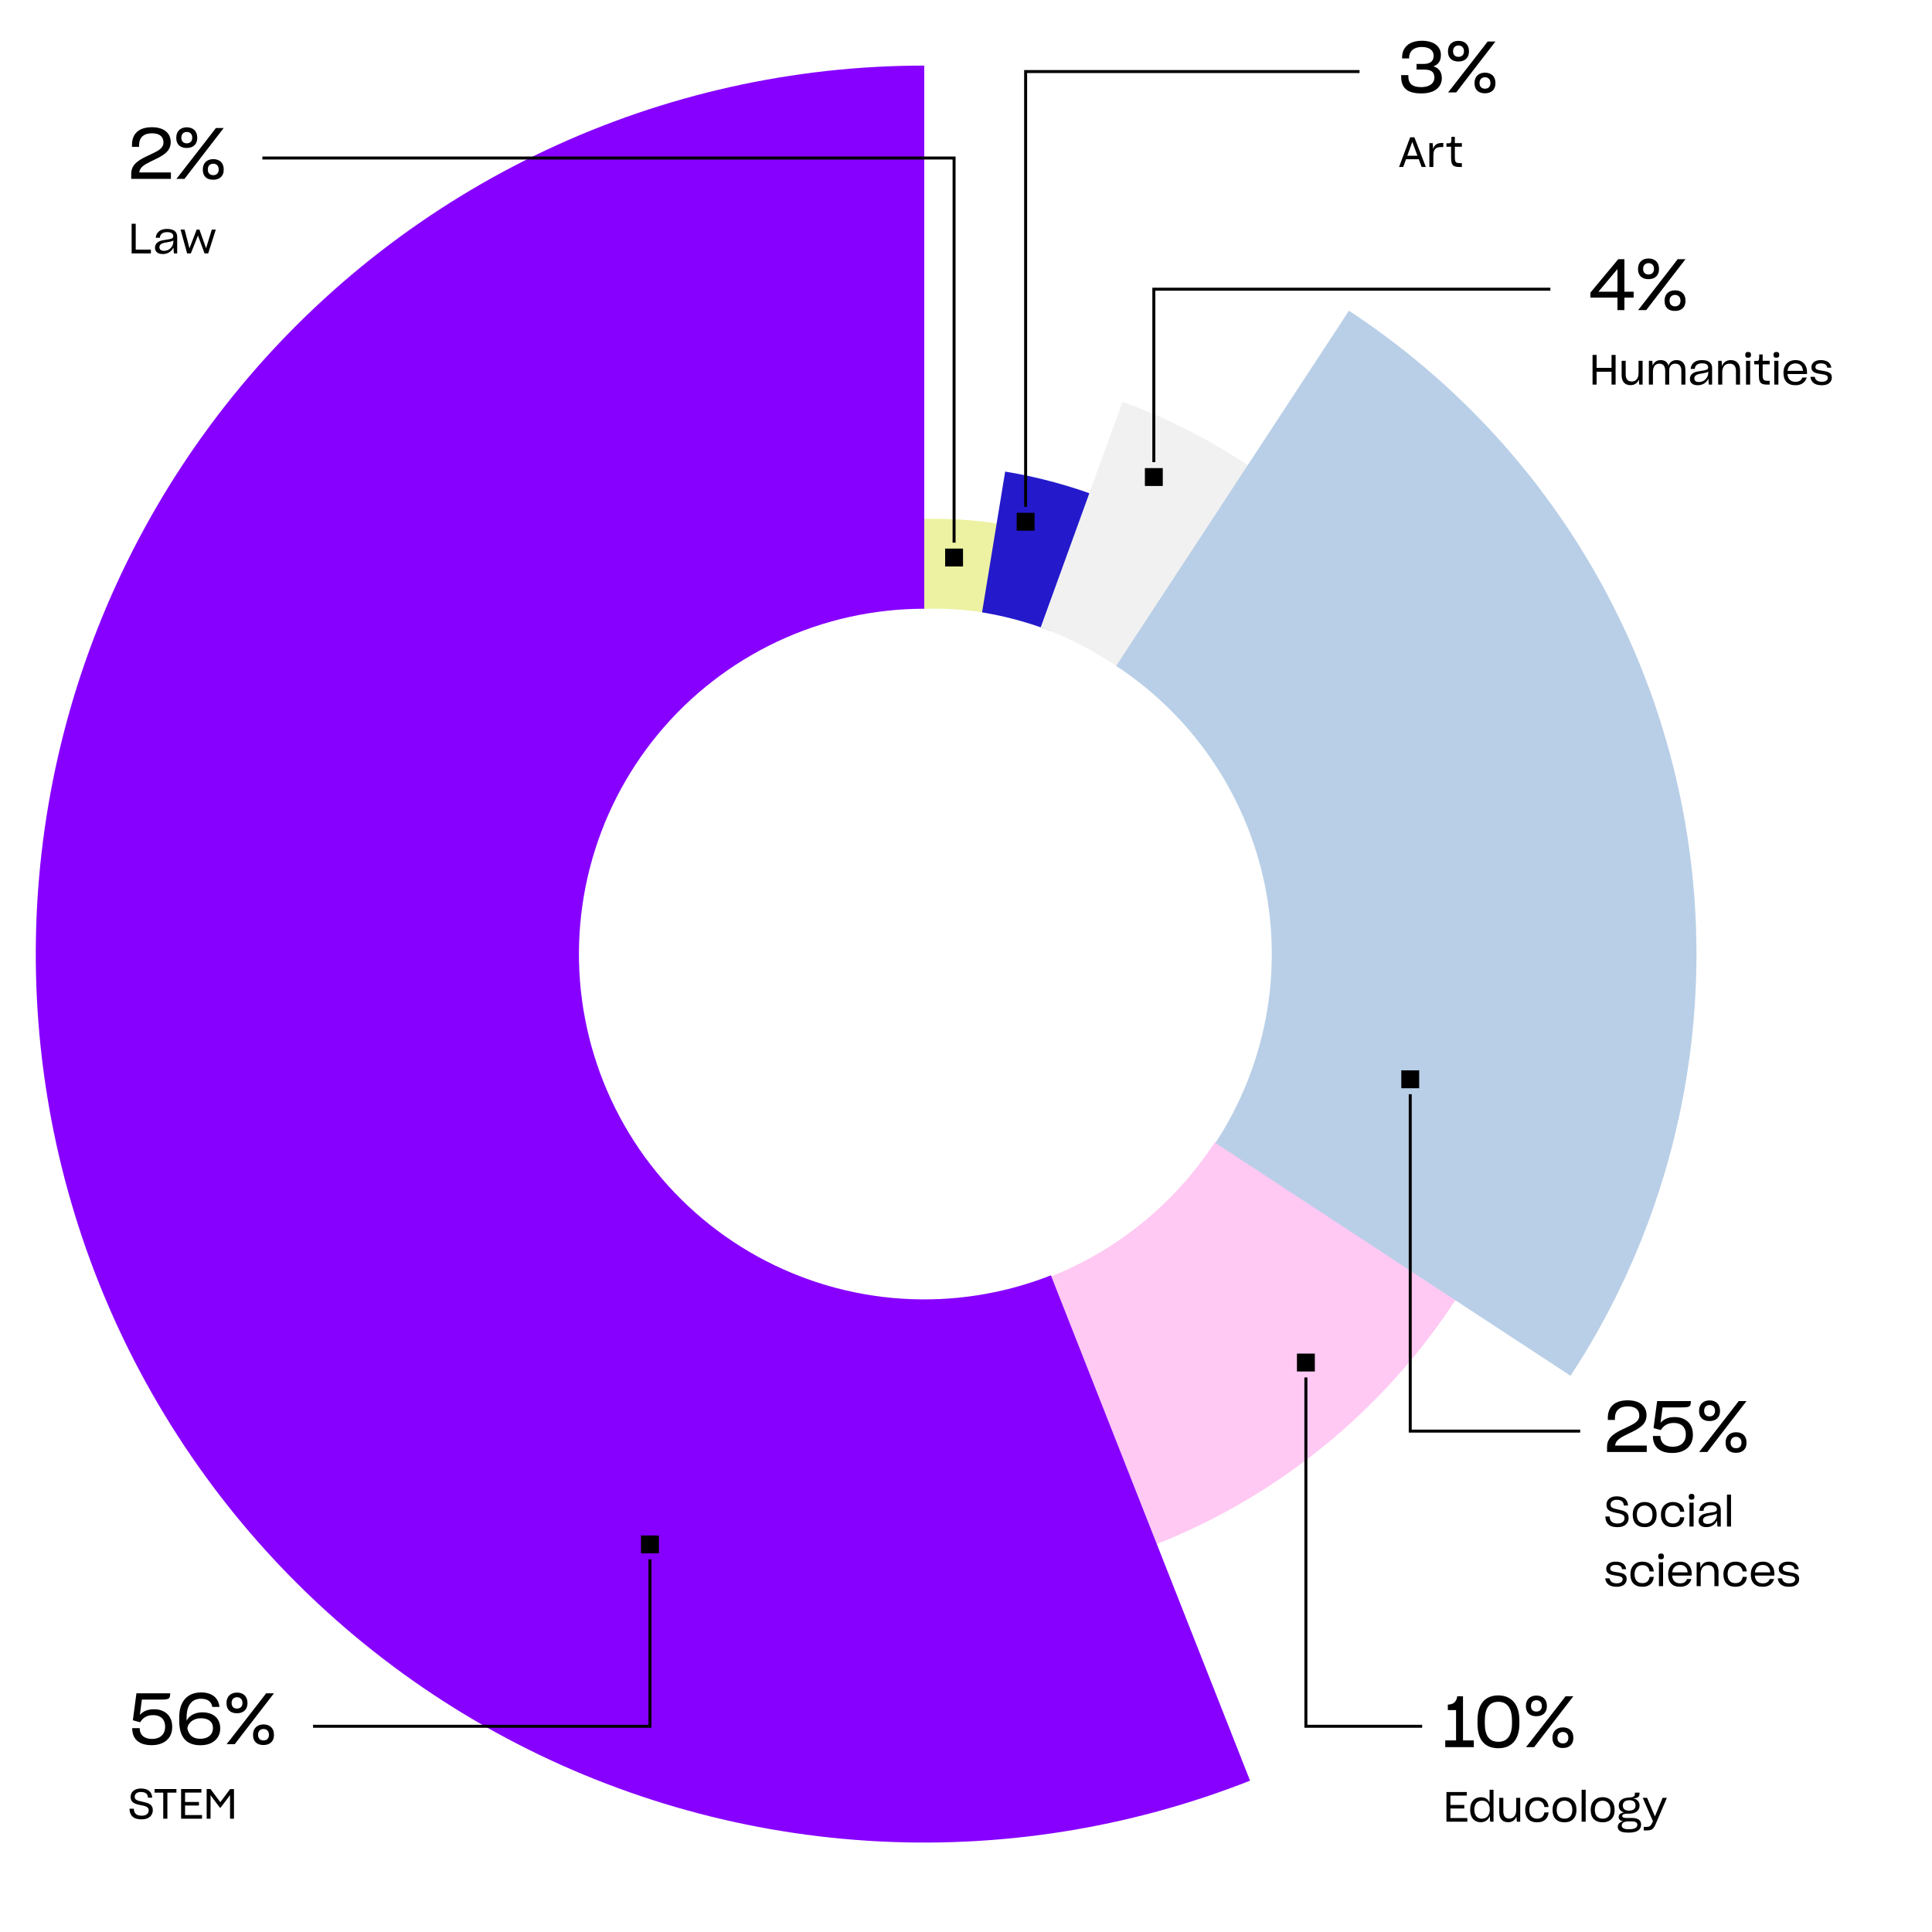
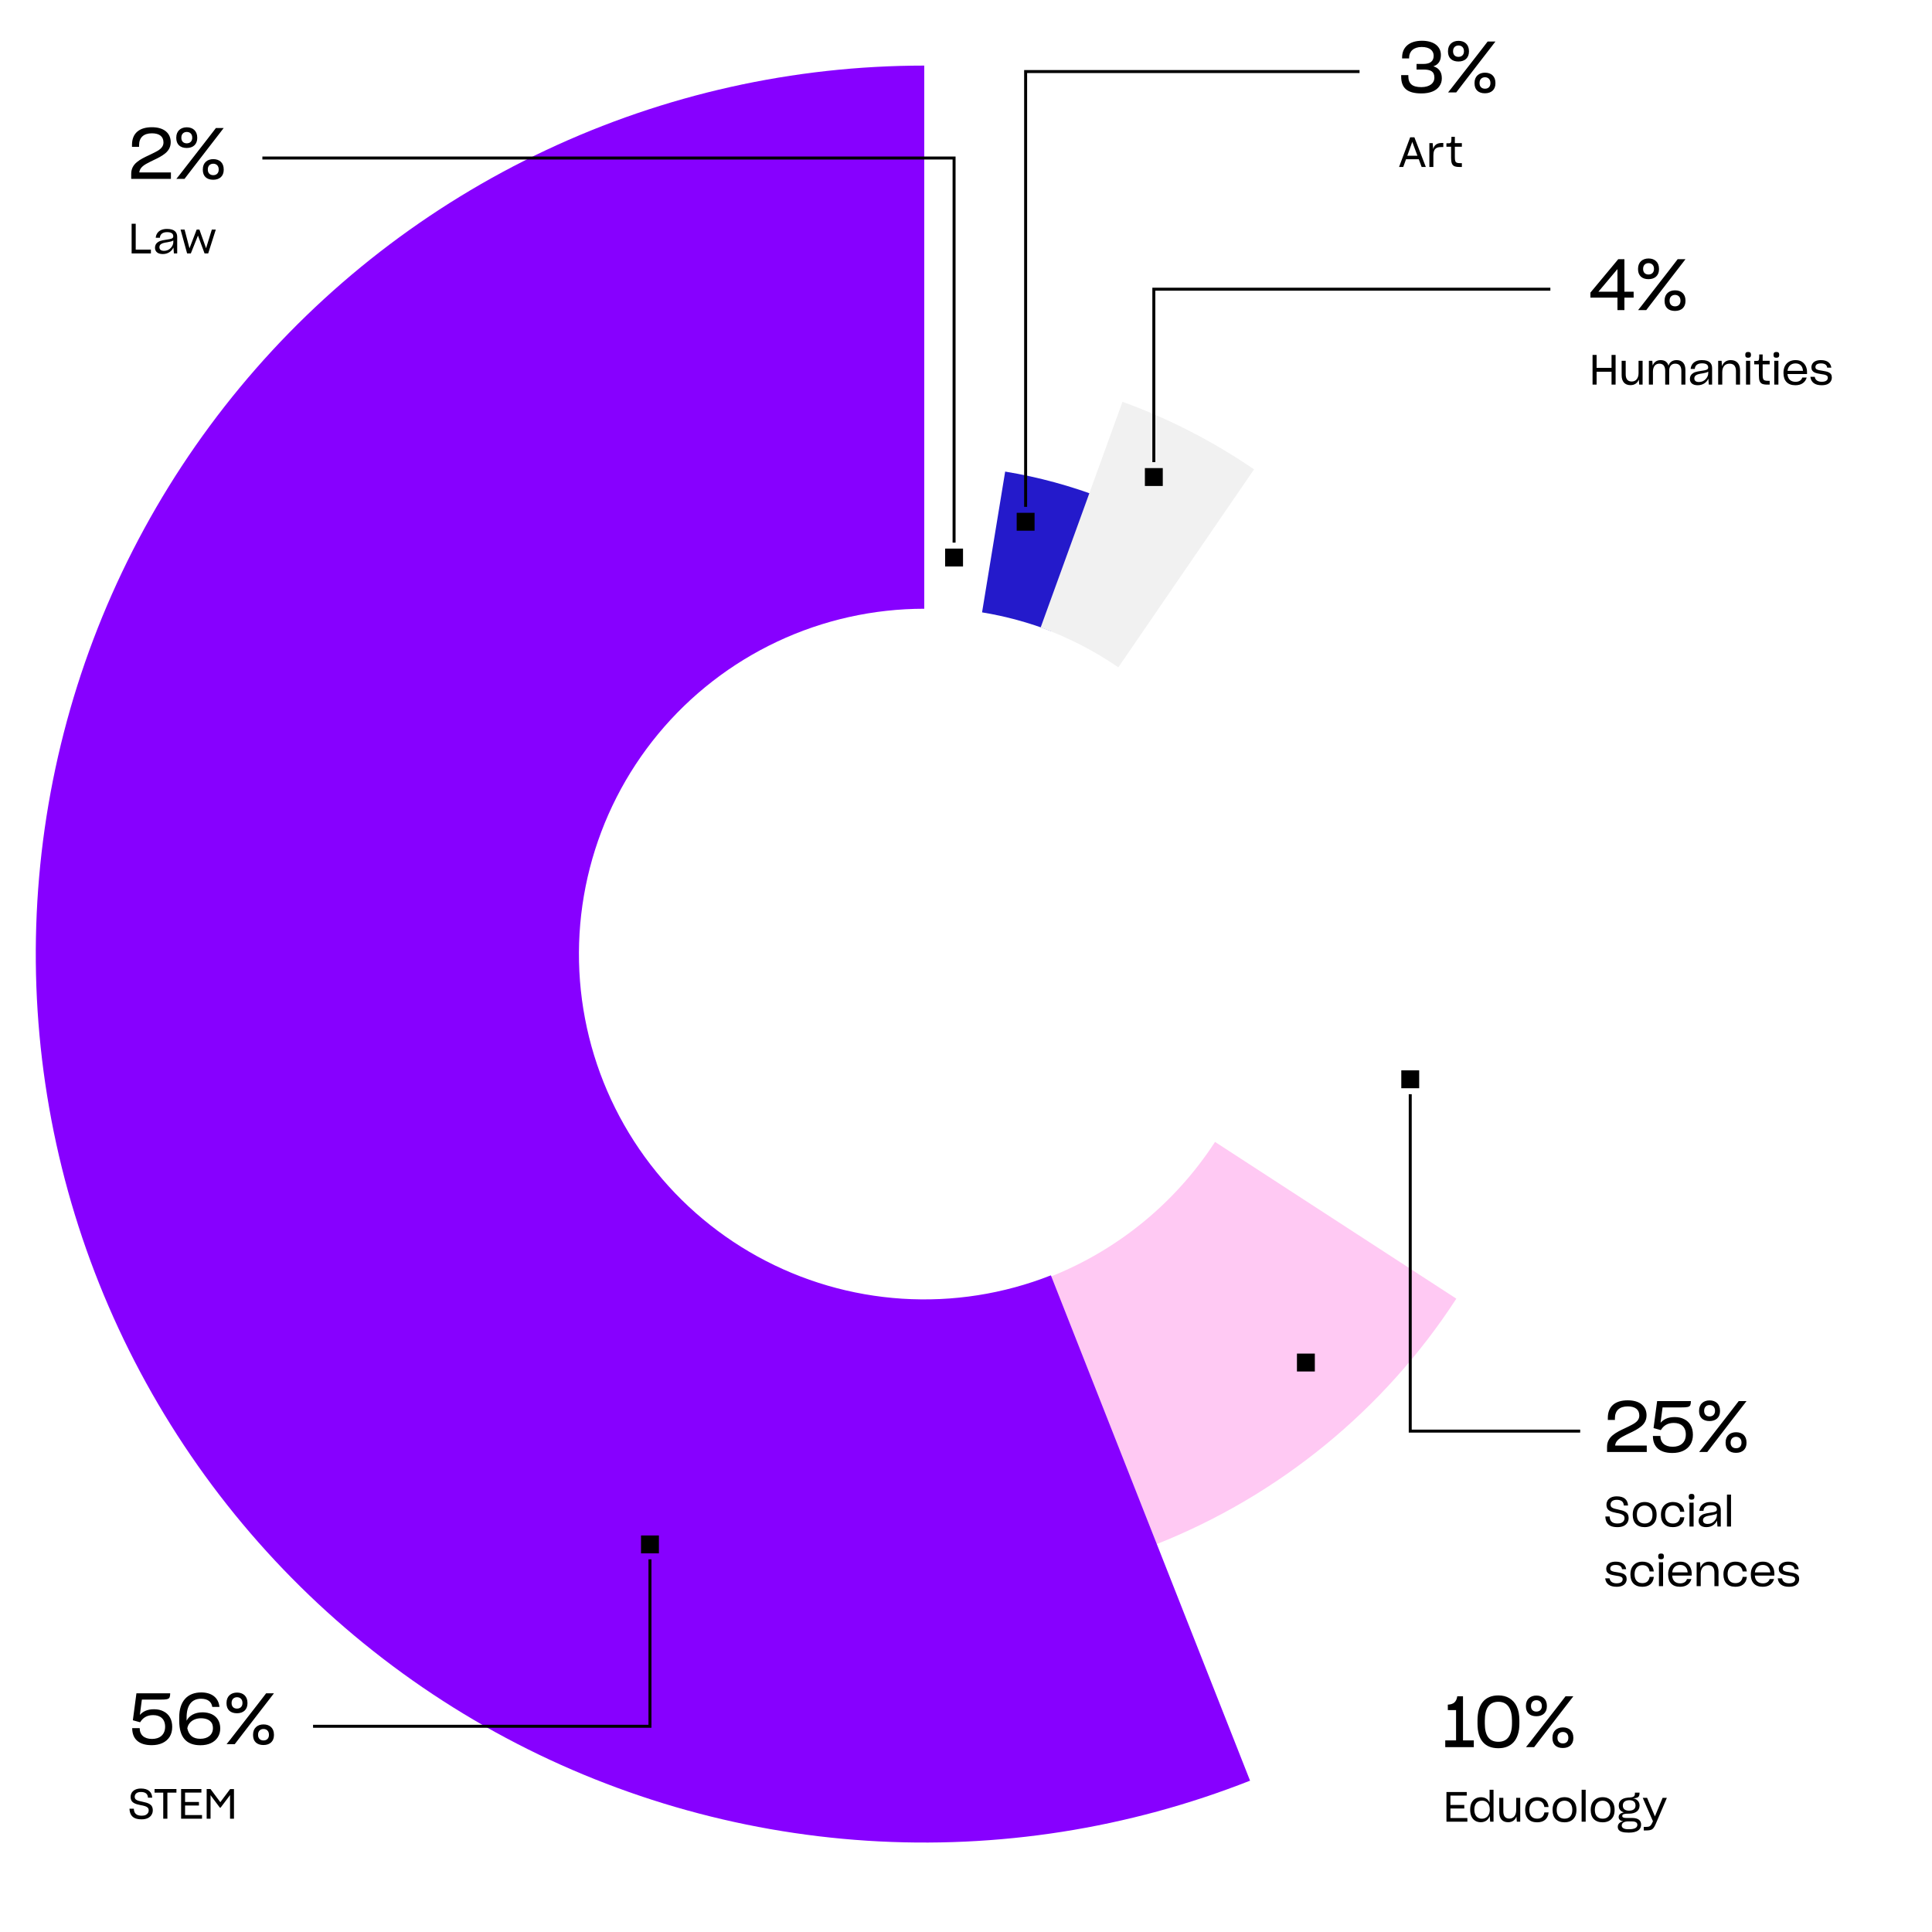
<svg xmlns="http://www.w3.org/2000/svg" width="648" height="648" viewBox="0 0 648 648" fill="none">
  <rect width="648" height="648" fill="white" />
-   <path d="M308.732 174.085C317.417 173.784 326.111 174.306 334.697 175.646L330.049 205.437C323.346 204.391 316.558 203.983 309.778 204.218L308.732 174.085Z" fill="#ECF2A2" />
  <path d="M369.965 167.125C359.361 163.013 348.359 160.012 337.135 158.171L329.387 205.389C337.346 206.695 345.148 208.822 352.667 211.738L369.965 167.125Z" fill="#241ACB" />
  <path d="M420.608 157.428C406.916 148.042 392.091 140.429 376.486 134.77L349.044 210.446C358.257 213.787 367.009 218.281 375.092 223.822L420.608 157.428Z" fill="#F1F1F1" />
  <path d="M387.962 517.899C429.183 501.535 464.3 472.768 488.46 435.577L407.527 383.003C394.263 403.422 374.983 419.215 352.352 428.2L387.962 517.899Z" fill="#FFC9F3" />
-   <path d="M526.774 461.442C545.348 433.106 558.159 401.389 564.476 368.102C570.793 334.815 570.492 300.61 563.589 267.44C556.687 234.269 543.319 202.783 524.248 174.779C505.177 146.775 480.778 122.801 452.442 104.226L374.355 223.351C387.047 231.671 397.976 242.409 406.518 254.952C415.06 267.496 421.048 281.599 424.14 296.457C427.232 311.315 427.366 326.636 424.537 341.546C421.708 356.456 415.969 370.662 407.649 383.355L526.774 461.442Z" fill="#B9CFE7" />
  <path d="M310 22C266.153 22 222.847 31.676 183.17 50.337C143.492 68.999 108.422 96.186 80.46 129.959C52.498 163.733 32.334 203.261 21.405 245.724C10.476 288.187 9.053 332.538 17.236 375.615C25.419 418.691 43.006 459.431 68.745 494.928C94.483 530.426 127.738 559.806 166.136 580.974C204.535 602.141 247.132 614.575 290.888 617.387C334.645 620.199 378.483 613.32 419.275 597.242L352.472 427.757C336.617 434.006 319.579 436.679 302.572 435.586C285.565 434.493 269.009 429.661 254.084 421.434C239.159 413.206 226.234 401.787 216.23 387.99C206.227 374.193 199.391 358.359 196.21 341.616C193.03 324.873 193.583 307.635 197.831 291.131C202.078 274.627 209.916 259.263 220.784 246.136C231.652 233.009 245.283 222.442 260.704 215.189C276.126 207.936 292.958 204.175 310 204.175L310 22Z" fill="#8700FF" />
  <path d="M218 523L218 579H105" stroke="black" />
  <path d="M50.872 585.336C46.408 585.336 44.368 583.104 44.344 579.696V579.624H46.864V579.744C46.864 581.76 48.256 583.248 50.992 583.248C53.536 583.248 55.384 581.856 55.384 579.144C55.384 576.576 53.776 575.256 51.352 575.256C49.144 575.256 47.872 576.288 47.104 577.512L46.984 577.656L44.56 576.984L45.76 567.936H57.088C57.088 568.584 56.992 569.04 56.872 569.328C56.56 569.928 55.768 570.048 53.968 570.048H47.584L46.912 575.184C47.92 574.08 49.336 573.288 51.64 573.288C52.888 573.288 53.944 573.528 54.856 574.008C56.728 574.944 57.76 576.744 57.76 579.216C57.76 580.512 57.472 581.592 56.92 582.504C55.768 584.328 53.68 585.336 50.872 585.336ZM73.867 579.72C73.867 580.848 73.603 581.808 73.051 582.672C71.947 584.376 69.955 585.36 67.219 585.36C62.395 585.36 60.115 582.576 60.115 577.152V575.976C60.115 570.6 62.875 567.648 67.507 567.648C70.939 567.648 73.291 569.352 73.603 572.496H71.203C70.915 570.696 69.643 569.784 67.435 569.76C64.219 569.76 62.587 572.064 62.587 576.048V577.128C63.451 575.424 65.323 574.32 67.939 574.32C69.067 574.32 70.051 574.536 70.963 574.92C72.763 575.76 73.867 577.344 73.867 579.72ZM67.195 583.2C69.739 583.2 71.419 581.832 71.419 579.624C71.419 578.808 71.227 578.16 70.867 577.68C70.123 576.72 68.875 576.312 67.387 576.312C66.547 576.312 65.803 576.48 65.155 576.768C63.835 577.368 63.019 578.424 62.827 579.72C63.379 582 64.675 583.2 67.195 583.2ZM79.477 574.632C77.269 574.632 75.973 573.408 75.973 571.296V571.152C75.973 568.896 77.509 567.696 79.501 567.696C81.589 567.696 83.005 568.968 83.005 571.152V571.296C83.005 573.36 81.661 574.632 79.477 574.632ZM75.997 585C76.213 584.712 76.597 584.232 77.149 583.56C78.253 582.168 79.741 580.248 81.421 578.064C83.125 575.904 84.805 573.696 86.293 571.8C87.781 569.904 88.861 568.488 89.269 567.936H91.885C91.669 568.224 91.261 568.704 90.757 569.4C89.653 570.792 88.189 572.712 86.509 574.896C84.829 577.056 83.173 579.264 81.685 581.16C80.245 583.056 79.141 584.448 78.733 585H75.997ZM79.477 573.072C80.629 573.072 81.325 572.328 81.325 571.224V571.152C81.325 569.928 80.533 569.256 79.501 569.256C78.493 569.256 77.677 569.904 77.677 571.152V571.224C77.677 572.376 78.373 573.072 79.477 573.072ZM88.357 585.288C86.173 585.288 84.877 584.088 84.877 581.976V581.808C84.877 579.552 86.413 578.376 88.381 578.376C90.493 578.376 91.885 579.624 91.885 581.808V581.976C91.885 584.04 90.541 585.288 88.357 585.288ZM88.381 583.752C89.533 583.752 90.205 583.008 90.205 581.904V581.808C90.205 580.608 89.437 579.912 88.381 579.912C87.373 579.912 86.557 580.56 86.557 581.808V581.904C86.557 583.032 87.253 583.752 88.381 583.752Z" fill="black" />
  <path d="M47.522 610.21C46.542 610.21 45.786 610.07 45.184 609.79C44.008 609.23 43.49 608.138 43.434 606.64H44.89C44.932 608.166 45.716 608.992 47.536 608.992C48.082 608.992 48.516 608.908 48.866 608.74C49.566 608.404 49.874 607.844 49.874 607.228C49.874 606.794 49.748 606.458 49.482 606.234C48.95 605.786 48.068 605.604 47.116 605.436C46.304 605.268 45.506 605.086 44.862 604.708C44.218 604.316 43.812 603.7 43.812 602.65C43.812 602.16 43.952 601.712 44.19 601.278C44.722 600.438 45.73 599.878 47.27 599.878C49.748 599.878 50.952 601.04 51.05 602.958H49.636C49.566 601.698 48.824 601.04 47.242 601.04C45.842 601.04 45.184 601.768 45.184 602.636C45.184 603.042 45.324 603.35 45.562 603.56C46.066 603.966 46.934 604.12 47.872 604.33C48.698 604.498 49.524 604.694 50.168 605.086C50.826 605.478 51.246 606.108 51.246 607.2C51.246 607.746 51.106 608.25 50.826 608.698C50.266 609.622 49.174 610.21 47.522 610.21ZM56.14 601.264V610H54.754V601.264H51.842V600.046H59.178V601.264H56.14ZM67.76 610H60.746V600.046H67.55V601.236H62.076V604.386H66.724V605.576H62.076V608.782H67.76V610ZM70.62 602.076V610H69.318V600.046H70.606L73.896 604.456L77.186 600.06H78.474V610H77.158V602.048L77.018 602.272L73.994 606.29H73.742L70.732 602.272L70.62 602.076Z" fill="black" />
  <rect x="215" y="515" width="6" height="6" fill="black" />
  <path d="M320 182V53H88" stroke="black" />
  <path d="M44.008 60V58.296C44.008 56.568 44.752 55.344 45.904 54.384C47.056 53.424 48.52 52.728 49.96 52.056C50.8 51.672 51.592 51.264 52.336 50.88C53.824 50.112 54.832 49.2 54.832 47.808C54.832 45.816 53.512 44.712 50.944 44.712C48.184 44.712 46.648 46.128 46.648 48.696V49.248H44.272V48.6C44.272 44.712 46.696 42.672 50.968 42.672C55.096 42.672 57.256 44.736 57.256 47.688C57.256 49.32 56.56 50.472 55.456 51.408C54.352 52.32 52.984 53.016 51.592 53.664C50.8 54.048 50.008 54.432 49.312 54.816C47.872 55.584 46.84 56.496 46.72 57.84H57.328V60H44.008ZM62.626 49.632C60.418 49.632 59.122 48.408 59.122 46.296V46.152C59.122 43.896 60.658 42.696 62.65 42.696C64.738 42.696 66.154 43.968 66.154 46.152V46.296C66.154 48.36 64.81 49.632 62.626 49.632ZM59.146 60C59.362 59.712 59.746 59.232 60.298 58.56C61.402 57.168 62.89 55.248 64.57 53.064C66.274 50.904 67.954 48.696 69.442 46.8C70.93 44.904 72.01 43.488 72.418 42.936H75.034C74.818 43.224 74.41 43.704 73.906 44.4C72.802 45.792 71.338 47.712 69.658 49.896C67.978 52.056 66.322 54.264 64.834 56.16C63.394 58.056 62.29 59.448 61.882 60H59.146ZM62.626 48.072C63.778 48.072 64.474 47.328 64.474 46.224V46.152C64.474 44.928 63.682 44.256 62.65 44.256C61.642 44.256 60.826 44.904 60.826 46.152V46.224C60.826 47.376 61.522 48.072 62.626 48.072ZM71.506 60.288C69.322 60.288 68.026 59.088 68.026 56.976V56.808C68.026 54.552 69.562 53.376 71.53 53.376C73.642 53.376 75.034 54.624 75.034 56.808V56.976C75.034 59.04 73.69 60.288 71.506 60.288ZM71.53 58.752C72.682 58.752 73.354 58.008 73.354 56.904V56.808C73.354 55.608 72.586 54.912 71.53 54.912C70.522 54.912 69.706 55.56 69.706 56.808V56.904C69.706 58.032 70.402 58.752 71.53 58.752Z" fill="black" />
  <path d="M44.148 85V75.046H45.52V83.726H50.616V85H44.148ZM58.172 83.012C57.612 84.244 56.38 85.21 54.602 85.21C52.88 85.21 51.984 84.37 51.984 83.082C51.984 82.242 52.376 81.57 53.02 81.178C53.244 81.024 53.468 80.926 53.706 80.828C54.196 80.66 54.868 80.52 55.932 80.366C57.346 80.156 58.116 80.03 58.116 79.274C58.116 78.406 57.542 77.86 56.044 77.86C54.462 77.86 53.692 78.63 53.622 79.75H52.236C52.278 79.162 52.46 78.658 52.754 78.21C53.37 77.314 54.462 76.782 55.988 76.782C58.48 76.782 59.432 77.832 59.432 79.484V85H58.326L58.172 83.012ZM55.022 84.132C55.946 84.132 56.716 83.768 57.262 83.18C57.822 82.592 58.13 81.892 58.13 81.22V80.632C57.78 80.926 57.108 81.08 56.226 81.234C55.008 81.416 54.49 81.556 54.042 81.85C53.664 82.088 53.468 82.438 53.468 82.914C53.468 83.67 53.972 84.132 55.022 84.132ZM66.399 79.008L64.005 85H62.759L60.561 77.006H61.905L63.557 83.278L65.965 77.006H66.889L69.115 83.264L71.047 77.006H72.377L69.829 85H68.611L66.399 79.008Z" fill="black" />
  <rect x="317" y="184" width="6" height="6" fill="black" />
-   <path d="M438 462V579H477" stroke="black" />
  <path d="M473 367V480H530" stroke="black" />
  <path d="M539.008 487V485.296C539.008 483.568 539.752 482.344 540.904 481.384C542.056 480.424 543.52 479.728 544.96 479.056C545.8 478.672 546.592 478.264 547.336 477.88C548.824 477.112 549.832 476.2 549.832 474.808C549.832 472.816 548.512 471.712 545.944 471.712C543.184 471.712 541.648 473.128 541.648 475.696V476.248H539.272V475.6C539.272 471.712 541.696 469.672 545.968 469.672C550.096 469.672 552.256 471.736 552.256 474.688C552.256 476.32 551.56 477.472 550.456 478.408C549.352 479.32 547.984 480.016 546.592 480.664C545.8 481.048 545.008 481.432 544.312 481.816C542.872 482.584 541.84 483.496 541.72 484.84H552.328V487H539.008ZM560.919 487.336C556.455 487.336 554.415 485.104 554.391 481.696V481.624H556.911V481.744C556.911 483.76 558.303 485.248 561.039 485.248C563.583 485.248 565.431 483.856 565.431 481.144C565.431 478.576 563.823 477.256 561.399 477.256C559.191 477.256 557.919 478.288 557.151 479.512L557.031 479.656L554.607 478.984L555.807 469.936H567.135C567.135 470.584 567.039 471.04 566.919 471.328C566.607 471.928 565.815 472.048 564.015 472.048H557.631L556.959 477.184C557.967 476.08 559.383 475.288 561.687 475.288C562.935 475.288 563.991 475.528 564.903 476.008C566.775 476.944 567.807 478.744 567.807 481.216C567.807 482.512 567.519 483.592 566.967 484.504C565.815 486.328 563.727 487.336 560.919 487.336ZM573.376 476.632C571.168 476.632 569.872 475.408 569.872 473.296V473.152C569.872 470.896 571.408 469.696 573.4 469.696C575.488 469.696 576.904 470.968 576.904 473.152V473.296C576.904 475.36 575.56 476.632 573.376 476.632ZM569.896 487C570.112 486.712 570.496 486.232 571.048 485.56C572.152 484.168 573.64 482.248 575.32 480.064C577.024 477.904 578.704 475.696 580.192 473.8C581.68 471.904 582.76 470.488 583.168 469.936H585.784C585.568 470.224 585.16 470.704 584.656 471.4C583.552 472.792 582.088 474.712 580.408 476.896C578.728 479.056 577.072 481.264 575.584 483.16C574.144 485.056 573.04 486.448 572.632 487H569.896ZM573.376 475.072C574.528 475.072 575.224 474.328 575.224 473.224V473.152C575.224 471.928 574.432 471.256 573.4 471.256C572.392 471.256 571.576 471.904 571.576 473.152V473.224C571.576 474.376 572.272 475.072 573.376 475.072ZM582.256 487.288C580.072 487.288 578.776 486.088 578.776 483.976V483.808C578.776 481.552 580.312 480.376 582.28 480.376C584.392 480.376 585.784 481.624 585.784 483.808V483.976C585.784 486.04 584.44 487.288 582.256 487.288ZM582.28 485.752C583.432 485.752 584.104 485.008 584.104 483.904V483.808C584.104 482.608 583.336 481.912 582.28 481.912C581.272 481.912 580.456 482.56 580.456 483.808V483.904C580.456 485.032 581.152 485.752 582.28 485.752Z" fill="black" />
-   <path d="M542.522 512.21C541.542 512.21 540.786 512.07 540.184 511.79C539.008 511.23 538.49 510.138 538.434 508.64H539.89C539.932 510.166 540.716 510.992 542.536 510.992C543.082 510.992 543.516 510.908 543.866 510.74C544.566 510.404 544.874 509.844 544.874 509.228C544.874 508.794 544.748 508.458 544.482 508.234C543.95 507.786 543.068 507.604 542.116 507.436C541.304 507.268 540.506 507.086 539.862 506.708C539.218 506.316 538.812 505.7 538.812 504.65C538.812 504.16 538.952 503.712 539.19 503.278C539.722 502.438 540.73 501.878 542.27 501.878C544.748 501.878 545.952 503.04 546.05 504.958H544.636C544.566 503.698 543.824 503.04 542.242 503.04C540.842 503.04 540.184 503.768 540.184 504.636C540.184 505.042 540.324 505.35 540.562 505.56C541.066 505.966 541.934 506.12 542.872 506.33C543.698 506.498 544.524 506.694 545.168 507.086C545.826 507.478 546.246 508.108 546.246 509.2C546.246 509.746 546.106 510.25 545.826 510.698C545.266 511.622 544.174 512.21 542.522 512.21ZM551.631 512.21C549.083 512.21 547.627 510.712 547.627 508.136V507.954C547.627 507.058 547.809 506.33 548.145 505.686C548.845 504.454 550.091 503.782 551.631 503.782C552.415 503.782 553.101 503.95 553.703 504.286C554.921 504.944 555.635 506.19 555.635 507.954V508.136C555.635 509.004 555.467 509.718 555.145 510.334C554.473 511.552 553.269 512.21 551.631 512.21ZM551.631 510.992C553.297 510.992 554.249 509.928 554.249 508.108V507.954C554.249 506.092 553.185 504.958 551.631 504.958C550.091 504.958 549.013 506.022 549.013 507.954V508.108C549.013 509.928 549.979 510.992 551.631 510.992ZM561.078 512.21C558.544 512.21 557.088 510.712 557.088 508.136V507.954C557.088 507.058 557.27 506.33 557.62 505.686C558.32 504.454 559.566 503.782 561.092 503.782C563.206 503.782 564.69 504.818 564.928 507.044V507.072H563.514V507.044C563.29 505.616 562.422 504.958 561.106 504.958C559.566 504.958 558.488 506.022 558.488 507.954V508.108C558.488 509.928 559.454 510.992 561.092 510.992C562.478 510.992 563.29 510.292 563.528 508.906V508.892H564.942V508.92C564.704 511.188 563.22 512.21 561.078 512.21ZM567.368 502.984C566.668 502.984 566.402 502.732 566.402 502.018C566.402 501.304 566.724 501.052 567.368 501.052C568.012 501.052 568.32 501.304 568.32 502.018C568.32 502.718 568.012 502.984 567.368 502.984ZM566.654 512V504.006H568.04V512H566.654ZM575.895 510.012C575.335 511.244 574.103 512.21 572.325 512.21C570.603 512.21 569.707 511.37 569.707 510.082C569.707 509.242 570.099 508.57 570.743 508.178C570.967 508.024 571.191 507.926 571.429 507.828C571.919 507.66 572.591 507.52 573.655 507.366C575.069 507.156 575.839 507.03 575.839 506.274C575.839 505.406 575.265 504.86 573.767 504.86C572.185 504.86 571.415 505.63 571.345 506.75H569.959C570.001 506.162 570.183 505.658 570.477 505.21C571.093 504.314 572.185 503.782 573.711 503.782C576.203 503.782 577.155 504.832 577.155 506.484V512H576.049L575.895 510.012ZM572.745 511.132C573.669 511.132 574.439 510.768 574.985 510.18C575.545 509.592 575.853 508.892 575.853 508.22V507.632C575.503 507.926 574.831 508.08 573.949 508.234C572.731 508.416 572.213 508.556 571.765 508.85C571.387 509.088 571.191 509.438 571.191 509.914C571.191 510.67 571.695 511.132 572.745 511.132ZM579.232 512V501.29H580.59V512H579.232ZM542.186 532.21C539.918 532.21 538.616 531.244 538.392 529.382H539.862C540.03 530.53 540.954 531.048 542.214 531.048C543.698 531.048 544.244 530.446 544.244 529.69C544.244 529.368 544.132 529.144 543.908 528.99C543.446 528.668 542.662 528.556 541.822 528.444C541.094 528.332 540.338 528.192 539.736 527.898C539.134 527.576 538.742 527.072 538.742 526.204C538.742 525.756 538.854 525.35 539.078 525C539.554 524.244 540.478 523.782 541.92 523.782C544.09 523.782 545.21 524.762 545.42 526.316H544.034C543.908 525.364 543.194 524.888 541.906 524.888C540.534 524.888 540.086 525.476 540.086 526.134C540.086 526.428 540.198 526.666 540.436 526.834C540.912 527.128 541.682 527.24 542.522 527.366C543.25 527.478 544.006 527.618 544.608 527.912C545.21 528.234 545.588 528.724 545.588 529.606C545.588 530.096 545.462 530.53 545.224 530.922C544.734 531.706 543.768 532.21 542.186 532.21ZM550.837 532.21C548.303 532.21 546.847 530.712 546.847 528.136V527.954C546.847 527.058 547.029 526.33 547.379 525.686C548.079 524.454 549.325 523.782 550.851 523.782C552.965 523.782 554.449 524.818 554.687 527.044V527.072H553.273V527.044C553.049 525.616 552.181 524.958 550.865 524.958C549.325 524.958 548.247 526.022 548.247 527.954V528.108C548.247 529.928 549.213 530.992 550.851 530.992C552.237 530.992 553.049 530.292 553.287 528.906V528.892H554.701V528.92C554.463 531.188 552.979 532.21 550.837 532.21ZM557.128 522.984C556.428 522.984 556.162 522.732 556.162 522.018C556.162 521.304 556.484 521.052 557.128 521.052C557.772 521.052 558.08 521.304 558.08 522.018C558.08 522.718 557.772 522.984 557.128 522.984ZM556.414 532V524.006H557.8V532H556.414ZM567.292 529.62C566.83 531.272 565.486 532.21 563.498 532.21C560.838 532.21 559.508 530.642 559.508 528.15V527.982C559.508 527.142 559.676 526.414 559.998 525.77C560.656 524.51 561.888 523.782 563.54 523.782C564.422 523.782 565.15 523.964 565.71 524.342C566.858 525.098 567.404 526.372 567.404 527.814V528.458H560.852C560.95 530.11 561.902 531.062 563.554 531.062C564.716 531.062 565.528 530.558 565.822 529.62H567.292ZM563.554 524.888C562.014 524.888 561.034 525.826 560.866 527.38H566.046C565.934 525.854 565.094 524.888 563.554 524.888ZM570.432 532H569.06V524.006H570.208L570.348 525.826C570.782 524.594 571.748 523.782 573.274 523.782C575.332 523.782 576.396 525.112 576.396 527.142V532H575.024V527.45C575.024 525.952 574.422 524.972 572.868 524.972C571.286 524.972 570.432 526.106 570.432 527.814V532ZM582.037 532.21C579.503 532.21 578.047 530.712 578.047 528.136V527.954C578.047 527.058 578.229 526.33 578.579 525.686C579.279 524.454 580.525 523.782 582.051 523.782C584.165 523.782 585.649 524.818 585.887 527.044V527.072H584.473V527.044C584.249 525.616 583.381 524.958 582.065 524.958C580.525 524.958 579.447 526.022 579.447 527.954V528.108C579.447 529.928 580.413 530.992 582.051 530.992C583.437 530.992 584.249 530.292 584.487 528.906V528.892H585.901V528.92C585.663 531.188 584.179 532.21 582.037 532.21ZM595.018 529.62C594.556 531.272 593.212 532.21 591.224 532.21C588.564 532.21 587.234 530.642 587.234 528.15V527.982C587.234 527.142 587.402 526.414 587.724 525.77C588.382 524.51 589.614 523.782 591.266 523.782C592.148 523.782 592.876 523.964 593.436 524.342C594.584 525.098 595.13 526.372 595.13 527.814V528.458H588.578C588.676 530.11 589.628 531.062 591.28 531.062C592.442 531.062 593.254 530.558 593.548 529.62H595.018ZM591.28 524.888C589.74 524.888 588.76 525.826 588.592 527.38H593.772C593.66 525.854 592.82 524.888 591.28 524.888ZM600.045 532.21C597.777 532.21 596.475 531.244 596.251 529.382H597.721C597.889 530.53 598.813 531.048 600.073 531.048C601.557 531.048 602.103 530.446 602.103 529.69C602.103 529.368 601.991 529.144 601.767 528.99C601.305 528.668 600.521 528.556 599.681 528.444C598.953 528.332 598.197 528.192 597.595 527.898C596.993 527.576 596.601 527.072 596.601 526.204C596.601 525.756 596.713 525.35 596.937 525C597.413 524.244 598.337 523.782 599.779 523.782C601.949 523.782 603.069 524.762 603.279 526.316H601.893C601.767 525.364 601.053 524.888 599.765 524.888C598.393 524.888 597.945 525.476 597.945 526.134C597.945 526.428 598.057 526.666 598.295 526.834C598.771 527.128 599.541 527.24 600.381 527.366C601.109 527.478 601.865 527.618 602.467 527.912C603.069 528.234 603.447 528.724 603.447 529.606C603.447 530.096 603.321 530.53 603.083 530.922C602.593 531.706 601.627 532.21 600.045 532.21Z" fill="black" />
+   <path d="M542.522 512.21C541.542 512.21 540.786 512.07 540.184 511.79C539.008 511.23 538.49 510.138 538.434 508.64H539.89C539.932 510.166 540.716 510.992 542.536 510.992C543.082 510.992 543.516 510.908 543.866 510.74C544.566 510.404 544.874 509.844 544.874 509.228C544.874 508.794 544.748 508.458 544.482 508.234C543.95 507.786 543.068 507.604 542.116 507.436C541.304 507.268 540.506 507.086 539.862 506.708C539.218 506.316 538.812 505.7 538.812 504.65C538.812 504.16 538.952 503.712 539.19 503.278C539.722 502.438 540.73 501.878 542.27 501.878C544.748 501.878 545.952 503.04 546.05 504.958H544.636C544.566 503.698 543.824 503.04 542.242 503.04C540.842 503.04 540.184 503.768 540.184 504.636C540.184 505.042 540.324 505.35 540.562 505.56C541.066 505.966 541.934 506.12 542.872 506.33C543.698 506.498 544.524 506.694 545.168 507.086C545.826 507.478 546.246 508.108 546.246 509.2C546.246 509.746 546.106 510.25 545.826 510.698C545.266 511.622 544.174 512.21 542.522 512.21ZM551.631 512.21C549.083 512.21 547.627 510.712 547.627 508.136V507.954C547.627 507.058 547.809 506.33 548.145 505.686C548.845 504.454 550.091 503.782 551.631 503.782C552.415 503.782 553.101 503.95 553.703 504.286C554.921 504.944 555.635 506.19 555.635 507.954V508.136C555.635 509.004 555.467 509.718 555.145 510.334C554.473 511.552 553.269 512.21 551.631 512.21ZM551.631 510.992C553.297 510.992 554.249 509.928 554.249 508.108V507.954C554.249 506.092 553.185 504.958 551.631 504.958C550.091 504.958 549.013 506.022 549.013 507.954V508.108C549.013 509.928 549.979 510.992 551.631 510.992ZM561.078 512.21C558.544 512.21 557.088 510.712 557.088 508.136V507.954C557.088 507.058 557.27 506.33 557.62 505.686C558.32 504.454 559.566 503.782 561.092 503.782C563.206 503.782 564.69 504.818 564.928 507.044V507.072H563.514V507.044C563.29 505.616 562.422 504.958 561.106 504.958C559.566 504.958 558.488 506.022 558.488 507.954V508.108C558.488 509.928 559.454 510.992 561.092 510.992C562.478 510.992 563.29 510.292 563.528 508.906V508.892H564.942V508.92C564.704 511.188 563.22 512.21 561.078 512.21ZM567.368 502.984C566.668 502.984 566.402 502.732 566.402 502.018C566.402 501.304 566.724 501.052 567.368 501.052C568.012 501.052 568.32 501.304 568.32 502.018C568.32 502.718 568.012 502.984 567.368 502.984ZM566.654 512V504.006H568.04V512H566.654ZM575.895 510.012C575.335 511.244 574.103 512.21 572.325 512.21C570.603 512.21 569.707 511.37 569.707 510.082C569.707 509.242 570.099 508.57 570.743 508.178C570.967 508.024 571.191 507.926 571.429 507.828C571.919 507.66 572.591 507.52 573.655 507.366C575.069 507.156 575.839 507.03 575.839 506.274C575.839 505.406 575.265 504.86 573.767 504.86C572.185 504.86 571.415 505.63 571.345 506.75H569.959C570.001 506.162 570.183 505.658 570.477 505.21C571.093 504.314 572.185 503.782 573.711 503.782C576.203 503.782 577.155 504.832 577.155 506.484V512H576.049L575.895 510.012ZM572.745 511.132C573.669 511.132 574.439 510.768 574.985 510.18C575.545 509.592 575.853 508.892 575.853 508.22V507.632C575.503 507.926 574.831 508.08 573.949 508.234C572.731 508.416 572.213 508.556 571.765 508.85C571.387 509.088 571.191 509.438 571.191 509.914C571.191 510.67 571.695 511.132 572.745 511.132ZM579.232 512V501.29H580.59V512H579.232ZM542.186 532.21C539.918 532.21 538.616 531.244 538.392 529.382H539.862C540.03 530.53 540.954 531.048 542.214 531.048C543.698 531.048 544.244 530.446 544.244 529.69C544.244 529.368 544.132 529.144 543.908 528.99C543.446 528.668 542.662 528.556 541.822 528.444C541.094 528.332 540.338 528.192 539.736 527.898C539.134 527.576 538.742 527.072 538.742 526.204C538.742 525.756 538.854 525.35 539.078 525C539.554 524.244 540.478 523.782 541.92 523.782C544.09 523.782 545.21 524.762 545.42 526.316H544.034C543.908 525.364 543.194 524.888 541.906 524.888C540.534 524.888 540.086 525.476 540.086 526.134C540.086 526.428 540.198 526.666 540.436 526.834C540.912 527.128 541.682 527.24 542.522 527.366C543.25 527.478 544.006 527.618 544.608 527.912C545.21 528.234 545.588 528.724 545.588 529.606C545.588 530.096 545.462 530.53 545.224 530.922C544.734 531.706 543.768 532.21 542.186 532.21ZM550.837 532.21C548.303 532.21 546.847 530.712 546.847 528.136V527.954C546.847 527.058 547.029 526.33 547.379 525.686C548.079 524.454 549.325 523.782 550.851 523.782C552.965 523.782 554.449 524.818 554.687 527.044V527.072H553.273V527.044C553.049 525.616 552.181 524.958 550.865 524.958C549.325 524.958 548.247 526.022 548.247 527.954V528.108C548.247 529.928 549.213 530.992 550.851 530.992C552.237 530.992 553.049 530.292 553.287 528.906V528.892H554.701V528.92C554.463 531.188 552.979 532.21 550.837 532.21ZM557.128 522.984C556.428 522.984 556.162 522.732 556.162 522.018C556.162 521.304 556.484 521.052 557.128 521.052C557.772 521.052 558.08 521.304 558.08 522.018C558.08 522.718 557.772 522.984 557.128 522.984ZM556.414 532V524.006H557.8V532H556.414ZM567.292 529.62C566.83 531.272 565.486 532.21 563.498 532.21C560.838 532.21 559.508 530.642 559.508 528.15V527.982C559.508 527.142 559.676 526.414 559.998 525.77C560.656 524.51 561.888 523.782 563.54 523.782C564.422 523.782 565.15 523.964 565.71 524.342C566.858 525.098 567.404 526.372 567.404 527.814V528.458H560.852C560.95 530.11 561.902 531.062 563.554 531.062C564.716 531.062 565.528 530.558 565.822 529.62H567.292ZM563.554 524.888C562.014 524.888 561.034 525.826 560.866 527.38H566.046C565.934 525.854 565.094 524.888 563.554 524.888ZM570.432 532H569.06V524.006H570.208L570.348 525.826C570.782 524.594 571.748 523.782 573.274 523.782C575.332 523.782 576.396 525.112 576.396 527.142V532H575.024V527.45C575.024 525.952 574.422 524.972 572.868 524.972C571.286 524.972 570.432 526.106 570.432 527.814V532ZM582.037 532.21C579.503 532.21 578.047 530.712 578.047 528.136V527.954C578.047 527.058 578.229 526.33 578.579 525.686C579.279 524.454 580.525 523.782 582.051 523.782C584.165 523.782 585.649 524.818 585.887 527.044V527.072H584.473V527.044C584.249 525.616 583.381 524.958 582.065 524.958C580.525 524.958 579.447 526.022 579.447 527.954V528.108C579.447 529.928 580.413 530.992 582.051 530.992C583.437 530.992 584.249 530.292 584.487 528.906V528.892H585.901V528.92C585.663 531.188 584.179 532.21 582.037 532.21M595.018 529.62C594.556 531.272 593.212 532.21 591.224 532.21C588.564 532.21 587.234 530.642 587.234 528.15V527.982C587.234 527.142 587.402 526.414 587.724 525.77C588.382 524.51 589.614 523.782 591.266 523.782C592.148 523.782 592.876 523.964 593.436 524.342C594.584 525.098 595.13 526.372 595.13 527.814V528.458H588.578C588.676 530.11 589.628 531.062 591.28 531.062C592.442 531.062 593.254 530.558 593.548 529.62H595.018ZM591.28 524.888C589.74 524.888 588.76 525.826 588.592 527.38H593.772C593.66 525.854 592.82 524.888 591.28 524.888ZM600.045 532.21C597.777 532.21 596.475 531.244 596.251 529.382H597.721C597.889 530.53 598.813 531.048 600.073 531.048C601.557 531.048 602.103 530.446 602.103 529.69C602.103 529.368 601.991 529.144 601.767 528.99C601.305 528.668 600.521 528.556 599.681 528.444C598.953 528.332 598.197 528.192 597.595 527.898C596.993 527.576 596.601 527.072 596.601 526.204C596.601 525.756 596.713 525.35 596.937 525C597.413 524.244 598.337 523.782 599.779 523.782C601.949 523.782 603.069 524.762 603.279 526.316H601.893C601.767 525.364 601.053 524.888 599.765 524.888C598.393 524.888 597.945 525.476 597.945 526.134C597.945 526.428 598.057 526.666 598.295 526.834C598.771 527.128 599.541 527.24 600.381 527.366C601.109 527.478 601.865 527.618 602.467 527.912C603.069 528.234 603.447 528.724 603.447 529.606C603.447 530.096 603.321 530.53 603.083 530.922C602.593 531.706 601.627 532.21 600.045 532.21Z" fill="black" />
  <path d="M484.744 586V583.744H488.368V573.568H485.608V571.744C487.6 571.648 488.464 570.808 488.776 568.936H490.696V583.744H494.32V586H484.744ZM502.57 586.36C498.01 586.36 495.562 583.576 495.562 578.152V576.976C495.562 571.6 498.034 568.648 502.57 568.648C504.01 568.648 505.234 568.96 506.29 569.608C508.402 570.904 509.602 573.352 509.602 576.952V578.152C509.602 583.576 506.89 586.36 502.57 586.36ZM502.57 584.2C505.522 584.2 507.13 582.136 507.13 578.056V577.072C507.13 573.088 505.618 570.784 502.57 570.784C499.426 570.784 498.01 573.088 498.01 577.072V578.08C498.01 582.064 499.426 584.2 502.57 584.2ZM515.298 575.632C513.09 575.632 511.794 574.408 511.794 572.296V572.152C511.794 569.896 513.33 568.696 515.322 568.696C517.41 568.696 518.826 569.968 518.826 572.152V572.296C518.826 574.36 517.482 575.632 515.298 575.632ZM511.818 586C512.034 585.712 512.418 585.232 512.97 584.56C514.074 583.168 515.562 581.248 517.242 579.064C518.946 576.904 520.626 574.696 522.114 572.8C523.602 570.904 524.682 569.488 525.09 568.936H527.706C527.49 569.224 527.082 569.704 526.578 570.4C525.474 571.792 524.01 573.712 522.33 575.896C520.65 578.056 518.994 580.264 517.506 582.16C516.066 584.056 514.962 585.448 514.554 586H511.818ZM515.298 574.072C516.45 574.072 517.146 573.328 517.146 572.224V572.152C517.146 570.928 516.354 570.256 515.322 570.256C514.314 570.256 513.498 570.904 513.498 572.152V572.224C513.498 573.376 514.194 574.072 515.298 574.072ZM524.178 586.288C521.994 586.288 520.698 585.088 520.698 582.976V582.808C520.698 580.552 522.234 579.376 524.202 579.376C526.314 579.376 527.706 580.624 527.706 582.808V582.976C527.706 585.04 526.362 586.288 524.178 586.288ZM524.202 584.752C525.354 584.752 526.026 584.008 526.026 582.904V582.808C526.026 581.608 525.258 580.912 524.202 580.912C523.194 580.912 522.378 581.56 522.378 582.808V582.904C522.378 584.032 523.074 584.752 524.202 584.752Z" fill="black" />
  <path d="M492.162 611H485.148V601.046H491.952V602.236H486.478V605.386H491.126V606.576H486.478V609.782H492.162V611ZM499.659 609.124C499.211 610.328 498.203 611.182 496.649 611.182C495.949 611.182 495.347 611.028 494.801 610.706C493.737 610.048 493.107 608.816 493.107 607.052V606.87C493.107 606.002 493.261 605.274 493.555 604.658C494.171 603.44 495.291 602.796 496.733 602.796C498.175 602.796 499.155 603.496 499.617 604.602V600.29H500.933V611H499.813L499.659 609.124ZM497.013 609.992C497.559 609.992 498.035 609.852 498.427 609.614C499.239 609.11 499.673 608.186 499.673 607.024V606.926C499.673 606.324 499.575 605.82 499.365 605.372C498.959 604.476 498.175 603.944 497.111 603.944C495.417 603.944 494.507 605.078 494.507 606.898V607.038C494.507 608.956 495.543 609.992 497.013 609.992ZM508.617 609.278C508.211 610.426 507.259 611.182 505.831 611.182C503.843 611.182 502.863 609.894 502.863 607.85V603.006H504.221V607.514C504.221 608.956 504.767 609.964 506.251 609.964C507.693 609.964 508.533 608.816 508.533 607.164V603.006H509.891V611H508.757L508.617 609.278ZM515.541 611.21C513.007 611.21 511.551 609.712 511.551 607.136V606.954C511.551 606.058 511.733 605.33 512.083 604.686C512.783 603.454 514.029 602.782 515.555 602.782C517.669 602.782 519.153 603.818 519.391 606.044V606.072H517.977V606.044C517.753 604.616 516.885 603.958 515.569 603.958C514.029 603.958 512.951 605.022 512.951 606.954V607.108C512.951 608.928 513.917 609.992 515.555 609.992C516.941 609.992 517.753 609.292 517.991 607.906V607.892H519.405V607.92C519.167 610.188 517.683 611.21 515.541 611.21ZM524.742 611.21C522.194 611.21 520.738 609.712 520.738 607.136V606.954C520.738 606.058 520.92 605.33 521.256 604.686C521.956 603.454 523.202 602.782 524.742 602.782C525.526 602.782 526.212 602.95 526.814 603.286C528.032 603.944 528.746 605.19 528.746 606.954V607.136C528.746 608.004 528.578 608.718 528.256 609.334C527.584 610.552 526.38 611.21 524.742 611.21ZM524.742 609.992C526.408 609.992 527.36 608.928 527.36 607.108V606.954C527.36 605.092 526.296 603.958 524.742 603.958C523.202 603.958 522.124 605.022 522.124 606.954V607.108C522.124 608.928 523.09 609.992 524.742 609.992ZM530.482 611V600.29H531.84V611H530.482ZM537.539 611.21C534.991 611.21 533.535 609.712 533.535 607.136V606.954C533.535 606.058 533.717 605.33 534.053 604.686C534.753 603.454 535.999 602.782 537.539 602.782C538.323 602.782 539.009 602.95 539.611 603.286C540.829 603.944 541.543 605.19 541.543 606.954V607.136C541.543 608.004 541.375 608.718 541.053 609.334C540.381 610.552 539.177 611.21 537.539 611.21ZM537.539 609.992C539.205 609.992 540.157 608.928 540.157 607.108V606.954C540.157 605.092 539.093 603.958 537.539 603.958C535.999 603.958 534.921 605.022 534.921 606.954V607.108C534.921 608.928 535.887 609.992 537.539 609.992ZM546.235 614.668C545.311 614.668 544.597 614.584 544.065 614.43C543.001 614.108 542.609 613.52 542.609 612.708C542.609 611.826 543.155 611.182 544.415 610.86C543.379 610.706 542.903 610.188 542.903 609.432C542.903 608.648 543.505 608.088 544.681 607.878C543.519 607.542 542.945 606.786 542.945 605.568V605.554C542.945 604.07 543.981 603.132 545.843 602.95C545.997 602.908 546.375 602.894 546.557 602.894C547.089 602.852 547.453 602.796 547.719 602.698C548.251 602.474 548.363 602.082 548.363 601.41V601.256H549.903V601.494C549.903 601.872 549.833 602.18 549.707 602.418C549.441 602.908 548.811 603.132 547.635 603.174H547.663C548.153 603.23 548.559 603.384 548.895 603.608C549.567 604.07 549.917 604.756 549.917 605.526V605.582C549.917 607.276 548.601 608.312 546.375 608.312H546.109C545.563 608.312 545.143 608.34 544.863 608.41C544.275 608.522 544.107 608.76 544.107 609.082C544.107 609.53 544.485 609.768 545.493 609.754H547.369C549.525 609.754 550.435 610.608 550.435 611.994C550.435 613.59 549.217 614.668 546.361 614.668H546.235ZM546.375 607.304C547.803 607.304 548.559 606.688 548.559 605.596V605.568C548.559 605.12 548.447 604.77 548.265 604.504C547.887 603.972 547.243 603.79 546.487 603.79C546.361 603.79 546.277 603.804 546.179 603.818C545.031 603.888 544.289 604.518 544.303 605.582V605.61C544.303 606.702 545.045 607.304 546.375 607.304ZM546.375 613.534C548.377 613.534 549.175 612.946 549.175 612.064C549.175 611.364 548.685 610.902 547.313 610.902H545.829C544.555 611 543.939 611.518 543.939 612.288V612.302C543.939 613.002 544.583 613.534 546.123 613.534H546.375ZM551.319 613.94V612.75H552.019C552.467 612.75 552.789 612.708 553.055 612.638C553.559 612.47 553.853 612.078 554.245 611.21L554.399 610.832L550.983 603.006H552.439L555.057 609.194L555.071 609.25L555.085 609.18L557.647 603.006H559.075L555.477 611.434C555.015 612.526 554.665 613.156 554.189 613.506C553.699 613.842 553.069 613.94 552.005 613.94H551.319Z" fill="black" />
  <rect x="435" y="454" width="6" height="6" fill="black" />
  <rect x="470" y="359" width="6" height="6" fill="black" />
  <path d="M344 170V24H456" stroke="black" />
  <path d="M387 155V97H520" stroke="black" />
  <path d="M476.752 31.336C472 31.336 469.96 29.536 469.96 25.648V25.192H472.36V25.528C472.36 28.096 473.704 29.224 476.728 29.224C479.44 29.224 481.096 27.952 481.096 26.032C481.096 23.944 479.824 23.32 477.4 23.32H475.12V21.448H477.4C479.776 21.448 480.856 20.464 480.856 18.688C480.856 16.984 479.512 15.76 476.848 15.76C474.136 15.76 472.624 17.248 472.624 19.336V19.6H470.272V19.264C470.272 15.88 472.648 13.672 476.92 13.672C481.048 13.672 483.28 15.64 483.28 18.448C483.28 20.416 482.464 21.664 480.76 22.24C482.56 22.792 483.592 24.064 483.592 26.272C483.592 27.28 483.328 28.144 482.776 28.912C481.72 30.448 479.656 31.336 476.752 31.336ZM489.165 20.632C486.957 20.632 485.661 19.408 485.661 17.296V17.152C485.661 14.896 487.197 13.696 489.189 13.696C491.277 13.696 492.693 14.968 492.693 17.152V17.296C492.693 19.36 491.349 20.632 489.165 20.632ZM485.685 31C485.901 30.712 486.285 30.232 486.837 29.56C487.941 28.168 489.429 26.248 491.109 24.064C492.813 21.904 494.493 19.696 495.981 17.8C497.469 15.904 498.549 14.488 498.957 13.936H501.573C501.357 14.224 500.949 14.704 500.445 15.4C499.341 16.792 497.877 18.712 496.197 20.896C494.517 23.056 492.861 25.264 491.373 27.16C489.933 29.056 488.829 30.448 488.421 31H485.685ZM489.165 19.072C490.317 19.072 491.013 18.328 491.013 17.224V17.152C491.013 15.928 490.221 15.256 489.189 15.256C488.181 15.256 487.365 15.904 487.365 17.152V17.224C487.365 18.376 488.061 19.072 489.165 19.072ZM498.045 31.288C495.861 31.288 494.565 30.088 494.565 27.976V27.808C494.565 25.552 496.101 24.376 498.069 24.376C500.181 24.376 501.573 25.624 501.573 27.808V27.976C501.573 30.04 500.229 31.288 498.045 31.288ZM498.069 29.752C499.221 29.752 499.893 29.008 499.893 27.904V27.808C499.893 26.608 499.125 25.912 498.069 25.912C497.061 25.912 496.245 26.56 496.245 27.808V27.904C496.245 29.032 496.941 29.752 498.069 29.752Z" fill="black" />
  <path d="M475.86 53.41H471.59L470.652 56H469.252L472.976 46.046H474.39L478.226 56H476.826L475.86 53.41ZM472.01 52.234H475.412L473.718 47.684L473.69 47.488L473.648 47.684L472.01 52.234ZM479.415 56V48.006H480.521L480.703 49.994C481.039 48.664 481.949 47.95 483.601 47.95H484.091V49.322H483.419C482.747 49.322 482.201 49.42 481.823 49.63C481.039 50.064 480.759 50.89 480.759 52.262V56H479.415ZM490.315 56H489.433C488.719 56 488.159 55.902 487.767 55.72C486.983 55.342 486.703 54.502 486.703 52.906V49.21H485.135V48.048H485.905C486.143 48.048 486.325 48.034 486.451 47.978C486.689 47.88 486.745 47.614 486.787 47.012C486.787 46.942 486.787 46.816 486.801 46.662C486.801 46.34 486.815 46.004 486.815 45.892H487.963V48.006H490.315V49.21H487.963V52.71C487.963 53.298 488.005 53.718 488.103 53.998C488.313 54.586 488.789 54.726 489.741 54.726H490.315V56Z" fill="black" />
  <path d="M547.928 99.824H544.832V104H542.504V99.824H533.432V98.144L542.768 86.936H544.832V97.832H547.928V99.824ZM542.504 97.832V90.248L536.12 97.832H542.504ZM552.907 93.632C550.699 93.632 549.403 92.408 549.403 90.296V90.152C549.403 87.896 550.939 86.696 552.931 86.696C555.019 86.696 556.435 87.968 556.435 90.152V90.296C556.435 92.36 555.091 93.632 552.907 93.632ZM549.427 104C549.643 103.712 550.027 103.232 550.579 102.56C551.683 101.168 553.171 99.248 554.851 97.064C556.555 94.904 558.235 92.696 559.723 90.8C561.211 88.904 562.291 87.488 562.699 86.936H565.315C565.099 87.224 564.691 87.704 564.187 88.4C563.083 89.792 561.619 91.712 559.939 93.896C558.259 96.056 556.603 98.264 555.115 100.16C553.675 102.056 552.571 103.448 552.163 104H549.427ZM552.907 92.072C554.059 92.072 554.755 91.328 554.755 90.224V90.152C554.755 88.928 553.963 88.256 552.931 88.256C551.923 88.256 551.107 88.904 551.107 90.152V90.224C551.107 91.376 551.803 92.072 552.907 92.072ZM561.787 104.288C559.603 104.288 558.307 103.088 558.307 100.976V100.808C558.307 98.552 559.843 97.376 561.811 97.376C563.923 97.376 565.315 98.624 565.315 100.808V100.976C565.315 103.04 563.971 104.288 561.787 104.288ZM561.811 102.752C562.963 102.752 563.635 102.008 563.635 100.904V100.808C563.635 99.608 562.867 98.912 561.811 98.912C560.803 98.912 559.987 99.56 559.987 100.808V100.904C559.987 102.032 560.683 102.752 561.811 102.752Z" fill="black" />
  <path d="M540.518 124.688H535.506V129H534.148V119.046H535.506V123.386H540.518V119.046H541.876V129H540.518V124.688ZM549.66 127.278C549.254 128.426 548.302 129.182 546.874 129.182C544.886 129.182 543.906 127.894 543.906 125.85V121.006H545.264V125.514C545.264 126.956 545.81 127.964 547.294 127.964C548.736 127.964 549.576 126.816 549.576 125.164V121.006H550.934V129H549.8L549.66 127.278ZM554.398 129H553.04V121.006H554.188L554.314 122.616C554.72 121.51 555.63 120.782 556.974 120.782C558.458 120.782 559.284 121.482 559.62 122.644C559.998 121.482 560.936 120.782 562.336 120.782C564.282 120.782 565.29 122.028 565.29 124.072V129H563.932V124.408C563.932 122.966 563.358 121.972 561.888 121.972C560.502 121.972 559.858 122.966 559.858 124.338V129H558.514V124.31C558.514 123.876 558.444 123.498 558.332 123.148C558.066 122.434 557.534 121.972 556.54 121.972C555.14 121.972 554.398 123.064 554.398 124.674V129ZM572.987 127.012C572.427 128.244 571.195 129.21 569.417 129.21C567.695 129.21 566.799 128.37 566.799 127.082C566.799 126.242 567.191 125.57 567.835 125.178C568.059 125.024 568.283 124.926 568.521 124.828C569.011 124.66 569.683 124.52 570.747 124.366C572.161 124.156 572.931 124.03 572.931 123.274C572.931 122.406 572.357 121.86 570.859 121.86C569.277 121.86 568.507 122.63 568.437 123.75H567.051C567.093 123.162 567.275 122.658 567.569 122.21C568.185 121.314 569.277 120.782 570.803 120.782C573.295 120.782 574.247 121.832 574.247 123.484V129H573.141L572.987 127.012ZM569.837 128.132C570.761 128.132 571.531 127.768 572.077 127.18C572.637 126.592 572.945 125.892 572.945 125.22V124.632C572.595 124.926 571.923 125.08 571.041 125.234C569.823 125.416 569.305 125.556 568.857 125.85C568.479 126.088 568.283 126.438 568.283 126.914C568.283 127.67 568.787 128.132 569.837 128.132ZM577.654 129H576.282V121.006H577.43L577.57 122.826C578.004 121.594 578.97 120.782 580.496 120.782C582.554 120.782 583.618 122.112 583.618 124.142V129H582.246V124.45C582.246 122.952 581.644 121.972 580.09 121.972C578.508 121.972 577.654 123.106 577.654 124.814V129ZM586.335 119.984C585.635 119.984 585.369 119.732 585.369 119.018C585.369 118.304 585.691 118.052 586.335 118.052C586.979 118.052 587.287 118.304 587.287 119.018C587.287 119.718 586.979 119.984 586.335 119.984ZM585.621 129V121.006H587.007V129H585.621ZM593.554 129H592.672C591.958 129 591.398 128.902 591.006 128.72C590.222 128.342 589.942 127.502 589.942 125.906V122.21H588.374V121.048H589.144C589.382 121.048 589.564 121.034 589.69 120.978C589.928 120.88 589.984 120.614 590.026 120.012C590.026 119.942 590.026 119.816 590.04 119.662C590.04 119.34 590.054 119.004 590.054 118.892H591.202V121.006H593.554V122.21H591.202V125.71C591.202 126.298 591.244 126.718 591.342 126.998C591.552 127.586 592.028 127.726 592.98 127.726H593.554V129ZM595.81 119.984C595.11 119.984 594.844 119.732 594.844 119.018C594.844 118.304 595.166 118.052 595.81 118.052C596.454 118.052 596.762 118.304 596.762 119.018C596.762 119.718 596.454 119.984 595.81 119.984ZM595.096 129V121.006H596.482V129H595.096ZM605.973 126.62C605.511 128.272 604.167 129.21 602.179 129.21C599.519 129.21 598.189 127.642 598.189 125.15V124.982C598.189 124.142 598.357 123.414 598.679 122.77C599.337 121.51 600.569 120.782 602.221 120.782C603.103 120.782 603.831 120.964 604.391 121.342C605.539 122.098 606.085 123.372 606.085 124.814V125.458H599.533C599.631 127.11 600.583 128.062 602.235 128.062C603.397 128.062 604.209 127.558 604.503 126.62H605.973ZM602.235 121.888C600.695 121.888 599.715 122.826 599.547 124.38H604.727C604.615 122.854 603.775 121.888 602.235 121.888ZM611 129.21C608.732 129.21 607.43 128.244 607.206 126.382H608.676C608.844 127.53 609.768 128.048 611.028 128.048C612.512 128.048 613.058 127.446 613.058 126.69C613.058 126.368 612.946 126.144 612.722 125.99C612.26 125.668 611.476 125.556 610.636 125.444C609.908 125.332 609.152 125.192 608.55 124.898C607.948 124.576 607.556 124.072 607.556 123.204C607.556 122.756 607.668 122.35 607.892 122C608.368 121.244 609.292 120.782 610.734 120.782C612.904 120.782 614.024 121.762 614.234 123.316H612.848C612.722 122.364 612.008 121.888 610.72 121.888C609.348 121.888 608.9 122.476 608.9 123.134C608.9 123.428 609.012 123.666 609.25 123.834C609.726 124.128 610.496 124.24 611.336 124.366C612.064 124.478 612.82 124.618 613.422 124.912C614.024 125.234 614.402 125.724 614.402 126.606C614.402 127.096 614.276 127.53 614.038 127.922C613.548 128.706 612.582 129.21 611 129.21Z" fill="black" />
  <rect x="341" y="172" width="6" height="6" fill="black" />
  <rect x="384" y="157" width="6" height="6" fill="black" />
</svg>